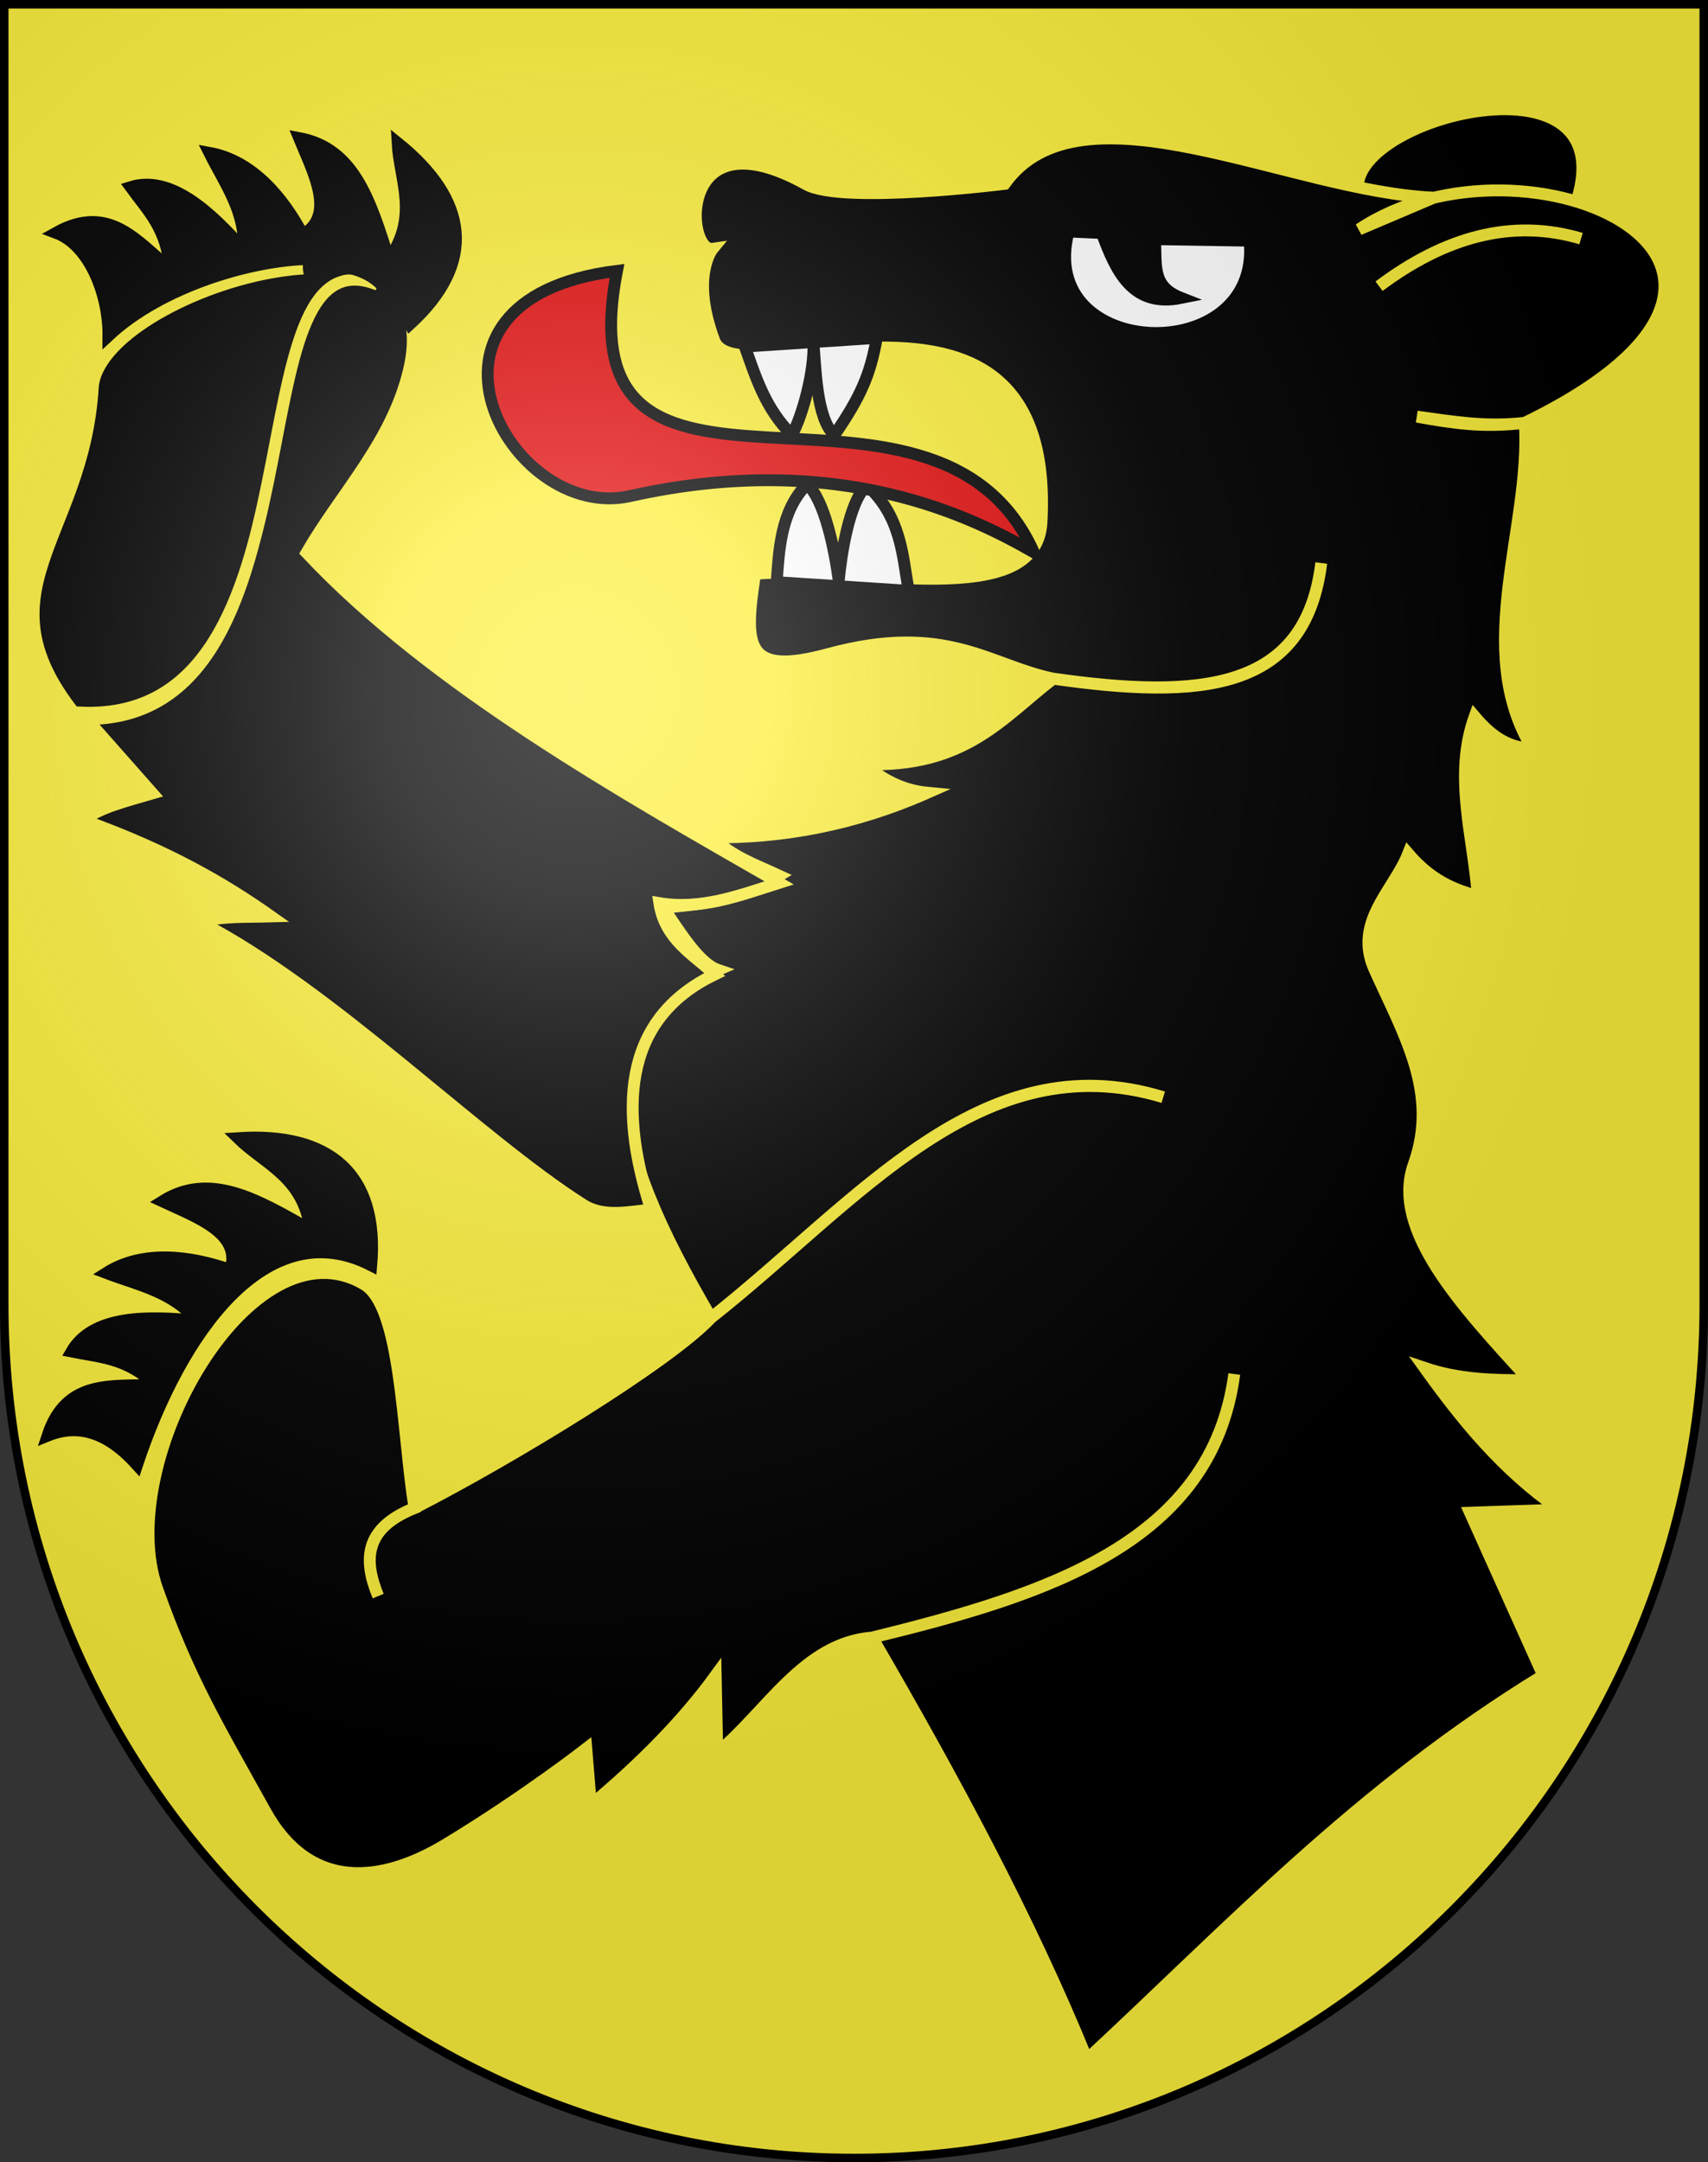
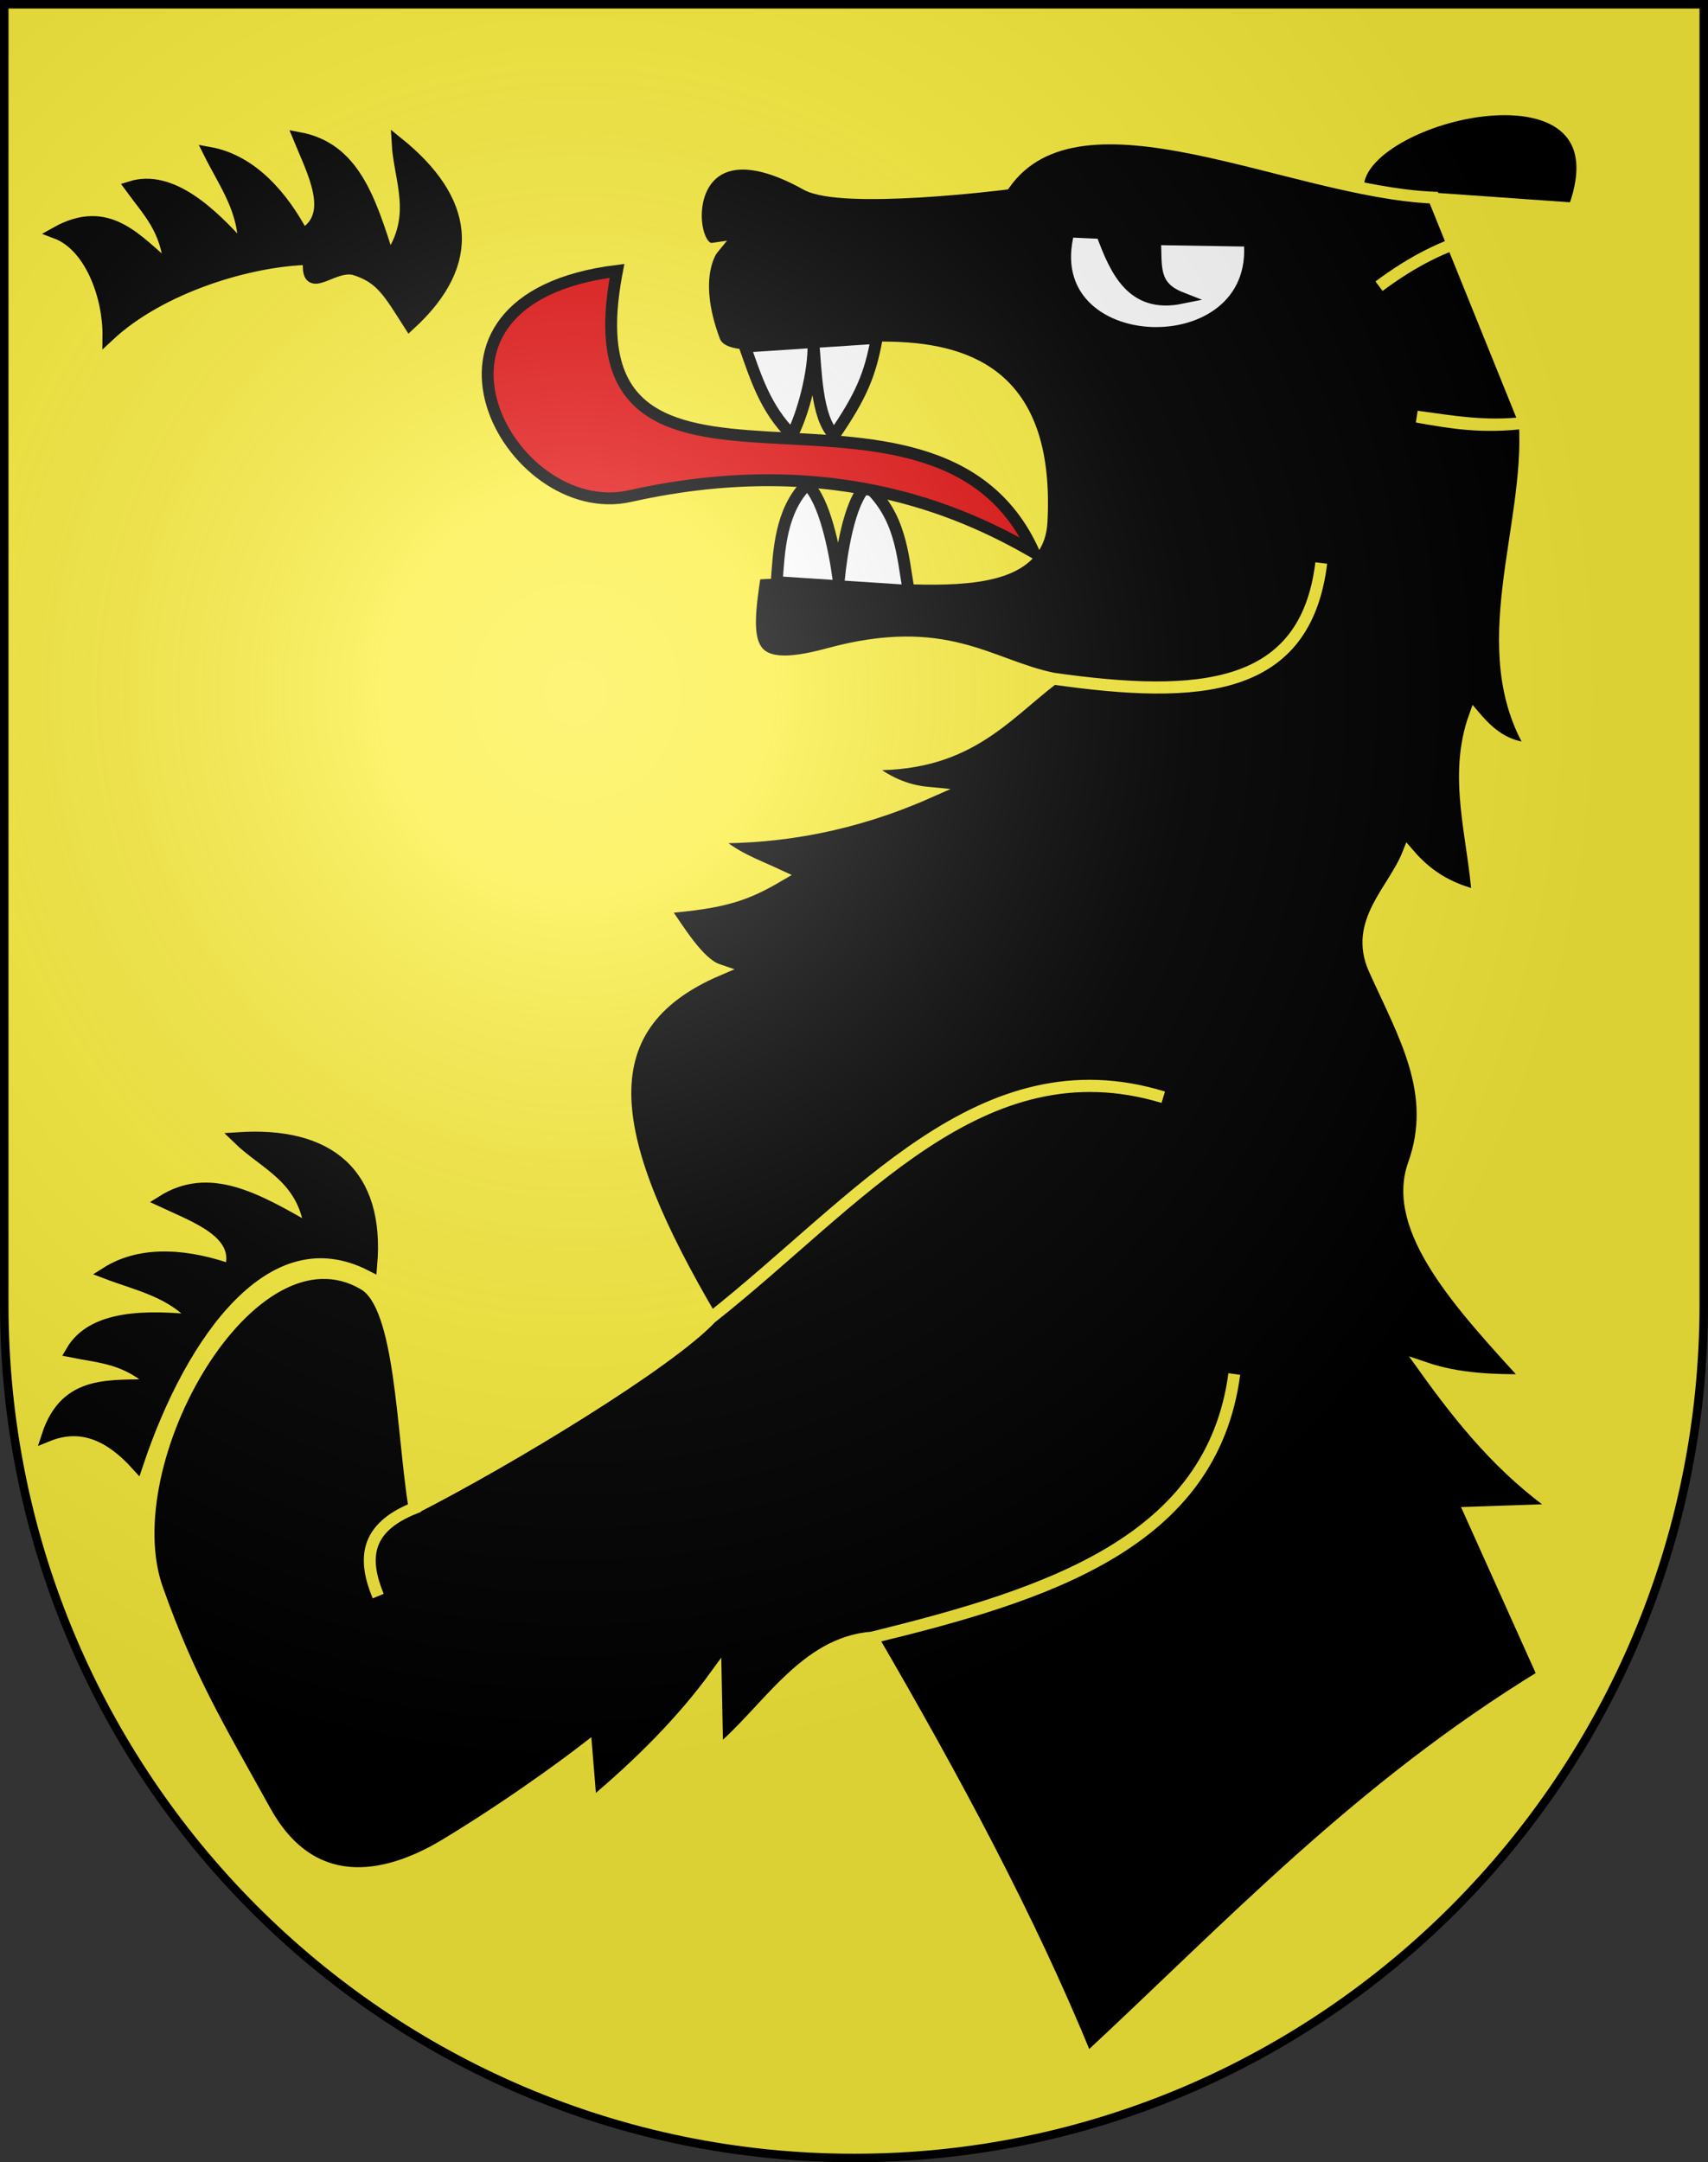
<svg xmlns="http://www.w3.org/2000/svg" xmlns:ns1="http://sodipodi.sourceforge.net/DTD/sodipodi-0.dtd" xmlns:ns2="http://www.inkscape.org/namespaces/inkscape" xmlns:xlink="http://www.w3.org/1999/xlink" height="763" width="603" version="1.0" id="svg20" ns1:version="0.32" ns2:version="0.44.1" ns1:docname="Zweisimmen-coat of arms.svg" ns1:docbase="F:\Mis Documentos\Mis imágenes\Encyclopédie\Escudos de Suiza">
  <rect width="100%" height="100%" fill="#333333" stroke="none" />
  <defs id="defs29">
    <linearGradient id="linearGradient2893">
      <stop style="stop-color:#ffffff;stop-opacity:0.314;" offset="0" id="stop2895" />
      <stop id="stop2897" offset="0.19" style="stop-color:#ffffff;stop-opacity:0.251;" />
      <stop style="stop-color:#6b6b6b;stop-opacity:0.125;" offset="0.6" id="stop2901" />
      <stop style="stop-color:#000000;stop-opacity:0.125;" offset="1" id="stop2899" />
    </linearGradient>
    <linearGradient id="linearGradient2955">
      <stop style="stop-color:white;stop-opacity:0;" offset="0" id="stop2965" />
      <stop style="stop-color:black;stop-opacity:0.646;" offset="1" id="stop2959" />
    </linearGradient>
    <radialGradient ns2:collect="always" xlink:href="#linearGradient2893" id="radialGradient3236" gradientUnits="userSpaceOnUse" gradientTransform="matrix(1.215,1.531577e-24,1.464684e-23,1.267,-839.192,-490.489)" cx="858.042" cy="579.933" fx="858.042" fy="579.933" r="300" />
  </defs>
  <ns1:namedview ns2:window-height="682" ns2:window-width="1024" ns2:pageshadow="2" ns2:pageopacity="0.0" guidetolerance="10.0" gridtolerance="10.0" objecttolerance="10.0" borderopacity="1.0" bordercolor="#666666" pagecolor="#ffffff" id="base" ns2:zoom="0.48301887" ns2:cx="205.05178" ns2:cy="389.56392" ns2:window-x="-4" ns2:window-y="-4" ns2:current-layer="layer2" showgrid="true" showguides="true" ns2:guide-bbox="true" />
  <desc id="desc22">Coat of Arms of Canton of Freiburg (Fribourg)</desc>
  <g ns2:groupmode="layer" id="layer1" ns2:label="Fond écu" ns1:insensitive="true">
    <path id="path1899" d="M 1.5,1.5 L 1.5,460.368 C 1.5,626.678 135.815,761.5 301.5,761.5 C 467.185,761.5 601.5,626.678 601.5,460.368 L 601.5,1.5 L 1.5,1.5 z " style="fill:#fcef3c;fill-opacity:1" />
  </g>
  <g ns2:groupmode="layer" id="layer2" ns2:label="Meubles" ns1:insensitive="true">
    <g id="g8156" transform="matrix(4.189,0,0,4.189,-2614.621,-2393.378)">
      <path ns1:nodetypes="ccc" id="path7269" d="M 738.66,587.634 L 756.83,588.915 C 761.915,574.996 737.281,581.245 738.66,587.634 z " style="fill:black;fill-opacity:1;fill-rule:evenodd;stroke:#fcef3c;stroke-width:1px;stroke-linecap:butt;stroke-linejoin:miter;stroke-opacity:1" />
-       <path ns1:nodetypes="ccccccssccccccccccscsscscccccccccccccccsssscccccccc" id="path1921" d="M 715.776,744.812 C 727.793,733.672 738.649,722.005 754.224,712.482 L 748.059,698.776 L 755.601,698.518 C 750.756,695.169 747.364,690.948 744.224,686.577 C 747.169,687.579 750.114,687.625 753.059,687.612 C 747.293,681.32 741.35,674.93 743.318,669.423 C 745.464,663.419 742.502,658.56 740,653 C 738.207,649.015 741.63,646.353 742.847,643.259 C 744.8,645.545 746.753,646.303 748.706,646.835 C 748.344,641.792 746.636,636.749 748.447,631.706 C 749.67,633.147 751.071,634.349 753.318,634.423 C 748.203,626.029 753.228,615.797 752.671,606.965 C 749.122,607.395 746.608,606.991 743.577,606.447 C 746.608,606.851 749.251,607.35 752.671,606.965 C 780.152,593.607 752.774,581.308 738.706,590.671 L 745,588 C 732.871,587.489 715.249,577.822 708.835,586.835 C 708.835,586.835 695.138,588.567 692.117,586.882 C 681.175,580.778 681.908,592.645 684.224,592.307 C 684.224,592.307 682.33,594.599 684.353,600.024 C 686.295,605.233 713.23,591.338 711.941,615.329 C 711.529,622.993 696.586,618.938 687.8,619.682 C 686.866,625.741 686.887,628.373 693.965,626.447 C 703.946,623.732 707.545,627.418 712.93,628.518 C 725.302,630.286 734.178,629.657 735.518,618.776 C 734.205,629.564 725.273,630.27 712.93,628.518 C 708.662,631.793 705.532,636.03 697.024,635.717 C 698.792,637.267 700.561,637.958 702.329,638.129 C 696.048,640.901 689.963,641.947 684.17,641.887 C 685.987,643.578 687.679,644.115 689.817,645.108 C 687.033,646.742 685.246,647.387 680.058,647.806 C 681.359,649.684 683.037,652.501 684.67,653.052 C 673.364,657.874 675.392,667.527 684.094,682.353 C 696.542,672.505 706.862,659.16 722.2,663.776 C 706.868,659.068 696.51,672.566 684.094,682.353 C 680.5,686.178 667.038,694.334 659.094,698.388 C 654.868,700.057 654.774,702.759 656.035,705.8 C 654.772,702.692 654.867,700.088 659.094,698.388 C 658.047,691.749 657.986,681.414 654.871,679.553 C 645.367,673.875 633.618,694.489 637.412,705.2 C 640.101,712.791 642.631,716.914 646.506,723.906 C 650.319,730.784 656.4,729.955 661.765,726.706 C 668.335,722.727 673.577,718.647 673.577,718.647 L 673.965,723.388 C 678.119,719.915 681.708,716.301 684.482,712.482 L 684.612,718.989 C 688.827,715.482 691.921,709.733 697.671,709.294 C 712.446,705.649 726.295,701.248 728.188,687.094 C 726.311,701.321 712.465,705.702 697.671,709.294 C 704.556,721.133 710.949,732.972 715.776,744.812 z " style="fill:black;fill-opacity:1;fill-rule:evenodd;stroke:#fcef3c;stroke-width:1px;stroke-linecap:butt;stroke-linejoin:miter;stroke-opacity:1" />
+       <path ns1:nodetypes="ccccccssccccccccccscsscscccccccccccccccsssscccccccc" id="path1921" d="M 715.776,744.812 C 727.793,733.672 738.649,722.005 754.224,712.482 L 748.059,698.776 L 755.601,698.518 C 750.756,695.169 747.364,690.948 744.224,686.577 C 747.169,687.579 750.114,687.625 753.059,687.612 C 747.293,681.32 741.35,674.93 743.318,669.423 C 745.464,663.419 742.502,658.56 740,653 C 738.207,649.015 741.63,646.353 742.847,643.259 C 744.8,645.545 746.753,646.303 748.706,646.835 C 748.344,641.792 746.636,636.749 748.447,631.706 C 749.67,633.147 751.071,634.349 753.318,634.423 C 748.203,626.029 753.228,615.797 752.671,606.965 C 749.122,607.395 746.608,606.991 743.577,606.447 C 746.608,606.851 749.251,607.35 752.671,606.965 L 745,588 C 732.871,587.489 715.249,577.822 708.835,586.835 C 708.835,586.835 695.138,588.567 692.117,586.882 C 681.175,580.778 681.908,592.645 684.224,592.307 C 684.224,592.307 682.33,594.599 684.353,600.024 C 686.295,605.233 713.23,591.338 711.941,615.329 C 711.529,622.993 696.586,618.938 687.8,619.682 C 686.866,625.741 686.887,628.373 693.965,626.447 C 703.946,623.732 707.545,627.418 712.93,628.518 C 725.302,630.286 734.178,629.657 735.518,618.776 C 734.205,629.564 725.273,630.27 712.93,628.518 C 708.662,631.793 705.532,636.03 697.024,635.717 C 698.792,637.267 700.561,637.958 702.329,638.129 C 696.048,640.901 689.963,641.947 684.17,641.887 C 685.987,643.578 687.679,644.115 689.817,645.108 C 687.033,646.742 685.246,647.387 680.058,647.806 C 681.359,649.684 683.037,652.501 684.67,653.052 C 673.364,657.874 675.392,667.527 684.094,682.353 C 696.542,672.505 706.862,659.16 722.2,663.776 C 706.868,659.068 696.51,672.566 684.094,682.353 C 680.5,686.178 667.038,694.334 659.094,698.388 C 654.868,700.057 654.774,702.759 656.035,705.8 C 654.772,702.692 654.867,700.088 659.094,698.388 C 658.047,691.749 657.986,681.414 654.871,679.553 C 645.367,673.875 633.618,694.489 637.412,705.2 C 640.101,712.791 642.631,716.914 646.506,723.906 C 650.319,730.784 656.4,729.955 661.765,726.706 C 668.335,722.727 673.577,718.647 673.577,718.647 L 673.965,723.388 C 678.119,719.915 681.708,716.301 684.482,712.482 L 684.612,718.989 C 688.827,715.482 691.921,709.733 697.671,709.294 C 712.446,705.649 726.295,701.248 728.188,687.094 C 726.311,701.321 712.465,705.702 697.671,709.294 C 704.556,721.133 710.949,732.972 715.776,744.812 z " style="fill:black;fill-opacity:1;fill-rule:evenodd;stroke:#fcef3c;stroke-width:1px;stroke-linecap:butt;stroke-linejoin:miter;stroke-opacity:1" />
      <path ns1:nodetypes="cccccccccccc" id="path2828" d="M 655.453,677.935 C 656.123,670.18 651.855,666.72 644.224,667.224 C 646.52,669.461 649.751,670.509 650.323,674.941 C 645.677,672.258 641.785,670.077 637.847,672.547 C 640.626,673.851 644.585,675.197 643.577,678.323 C 640.285,677.166 636.259,676.595 633.124,678.582 C 635.863,679.625 638.675,680.132 640.776,682.612 C 636.586,682.178 631.965,682.142 630.194,685.2 C 632.659,685.697 634.8,685.709 637.264,688 C 633.611,688.184 629.752,687.462 628.17,692.288 C 631.064,691.115 633.507,692.305 635.712,694.747 C 639.409,683.634 646.62,673.423 655.453,677.935 z " style="fill:black;fill-opacity:1;fill-rule:evenodd;stroke:black;stroke-width:1px;stroke-linecap:butt;stroke-linejoin:miter;stroke-opacity:1" />
-       <path ns1:nodetypes="ccsscccccccscccc" id="path3717" d="M 689.826,645.72 C 676.889,638.279 660.595,629.201 650,617.909 C 652.94,612.838 657.186,608.587 658.628,602.543 C 662.373,586.841 632.484,595.848 631.981,604.006 C 631.197,616.849 621.943,621.198 630.823,631.902 C 652.295,632.847 643.323,590.209 656.011,595.338 C 643.364,590.198 652.403,632.258 630.998,631.378 L 637.013,638.183 C 634.885,638.81 632.619,639.345 631.189,640.438 C 638.314,642.999 643.04,645.745 647.013,648.549 C 645.011,648.61 643.009,648.492 641.006,649.006 C 652.188,654.775 664.451,667.231 673.311,672.838 C 675.06,673.945 677.172,673.409 679.035,673.25 C 676.033,663.907 677.163,656.925 684.401,653.433 C 682.554,651.721 680.215,650.503 679.734,647.426 C 683.265,648.024 686.53,646.765 689.826,645.72 z " style="fill:black;fill-opacity:1;fill-rule:evenodd;stroke:#fcef3c;stroke-width:1px;stroke-linecap:butt;stroke-linejoin:miter;stroke-opacity:1" />
      <path style="fill:black;fill-opacity:1;fill-rule:evenodd;stroke:black;stroke-width:1px;stroke-linecap:butt;stroke-linejoin:miter;stroke-opacity:1" d="M 658.684,598.687 C 664.426,593.432 663.627,588.171 657.669,583.376 C 657.845,586.577 659.514,589.535 656.935,593.185 C 655.331,588.065 653.942,583.825 649.371,582.977 C 650.535,585.818 652.538,589.489 649.679,591.108 C 648.039,588.028 645.463,584.882 641.81,584.223 C 643.12,586.845 644.847,589.122 644.715,592.369 C 641.924,589.213 638.547,586.059 635.174,587.11 C 636.652,589.145 638.219,590.603 638.483,593.958 C 635.669,591.62 633.318,588.477 628.886,590.958 C 631.81,592.053 633.333,596.343 633.303,599.632 C 637.737,595.488 645.305,593.255 650.226,593.163 C 649.848,596.445 652.162,593.534 654.033,594.027 C 656.297,594.725 656.944,595.967 658.684,598.687 z " id="path3715" ns1:nodetypes="cccccccccccccc" />
      <path ns1:nodetypes="cc" id="path4604" d="M 740.388,595.458 C 745.899,591.329 751.557,589.714 757.412,591.447" style="fill:none;fill-rule:evenodd;stroke:#fcef3c;stroke-width:1px;stroke-linecap:butt;stroke-linejoin:miter;stroke-opacity:1" />
      <path ns1:nodetypes="cccccc" id="path4606" d="M 717.024,590.976 C 718.211,594.213 719.607,597.279 723.706,596.447 C 721.23,595.478 721.625,593.81 721.506,591.494 L 729.482,591.623 C 730.519,602.462 711.351,601.762 714.224,590.847 L 717.024,590.976 z " style="fill:white;fill-opacity:1;fill-rule:evenodd;stroke:black;stroke-width:1px;stroke-linecap:butt;stroke-linejoin:miter;stroke-opacity:1" />
      <path ns1:nodetypes="cccccc" id="path6380" d="M 686.941,600.542 C 687.86,603.128 688.653,605.747 690.906,608 C 691.812,606.319 692.811,602.614 692.717,600.267 C 692.915,602.344 692.955,606.587 694.482,608 C 696.706,604.755 697.5,602.936 698.059,599.812 L 686.941,600.542 z " style="fill:white;fill-opacity:1;fill-rule:evenodd;stroke:black;stroke-width:1px;stroke-linecap:butt;stroke-linejoin:miter;stroke-opacity:1" />
      <path style="fill:white;fill-opacity:1;fill-rule:evenodd;stroke:black;stroke-width:1px;stroke-linecap:butt;stroke-linejoin:miter;stroke-opacity:1" d="M 689.624,620.388 C 689.81,617.801 689.931,614.382 692.184,612.129 C 693.639,613.443 694.487,617.542 694.851,620.255 C 695.049,618.178 695.697,613.633 697.224,612.22 C 700.07,614.842 700.211,617.965 700.742,621.118 L 689.624,620.388 z " id="path7267" ns1:nodetypes="cccccc" />
      <path ns1:nodetypes="cscc" id="path5493" d="M 711.294,617.871 C 706.295,615.022 695.01,609.169 677.25,613.141 C 667.077,615.416 656.845,596.56 676.165,594.165 C 671.383,618.771 702.816,599.047 711.294,617.871 z " style="fill:#e20909;fill-opacity:1;fill-rule:evenodd;stroke:black;stroke-width:1px;stroke-linecap:butt;stroke-linejoin:miter;stroke-opacity:1" />
    </g>
  </g>
  <g ns2:groupmode="layer" id="layer3" ns2:label="Reflet final" style="display:inline" ns1:insensitive="true">
    <path style="fill:url(#radialGradient3236);fill-opacity:1" d="M 1.5,1.5 L 1.5,460.368 C 1.5,626.679 135.815,761.5 301.5,761.5 C 467.185,761.5 601.5,626.679 601.5,460.368 L 601.5,1.5 L 1.5,1.5 z " id="path2346" />
  </g>
  <g ns2:groupmode="layer" id="layer4" ns2:label="Contour final" style="display:inline" ns1:insensitive="true">
    <path style="fill:none;fill-opacity:1;stroke:#000000;stroke-width:3;stroke-miterlimit:4;stroke-dasharray:none;stroke-opacity:1" d="M 1.5,1.5 L 1.5,460.368 C 1.5,626.679 135.815,761.5 301.5,761.5 C 467.185,761.5 601.5,626.679 601.5,460.368 L 601.5,1.5 L 1.5,1.5 z " id="path3239" />
  </g>
</svg>